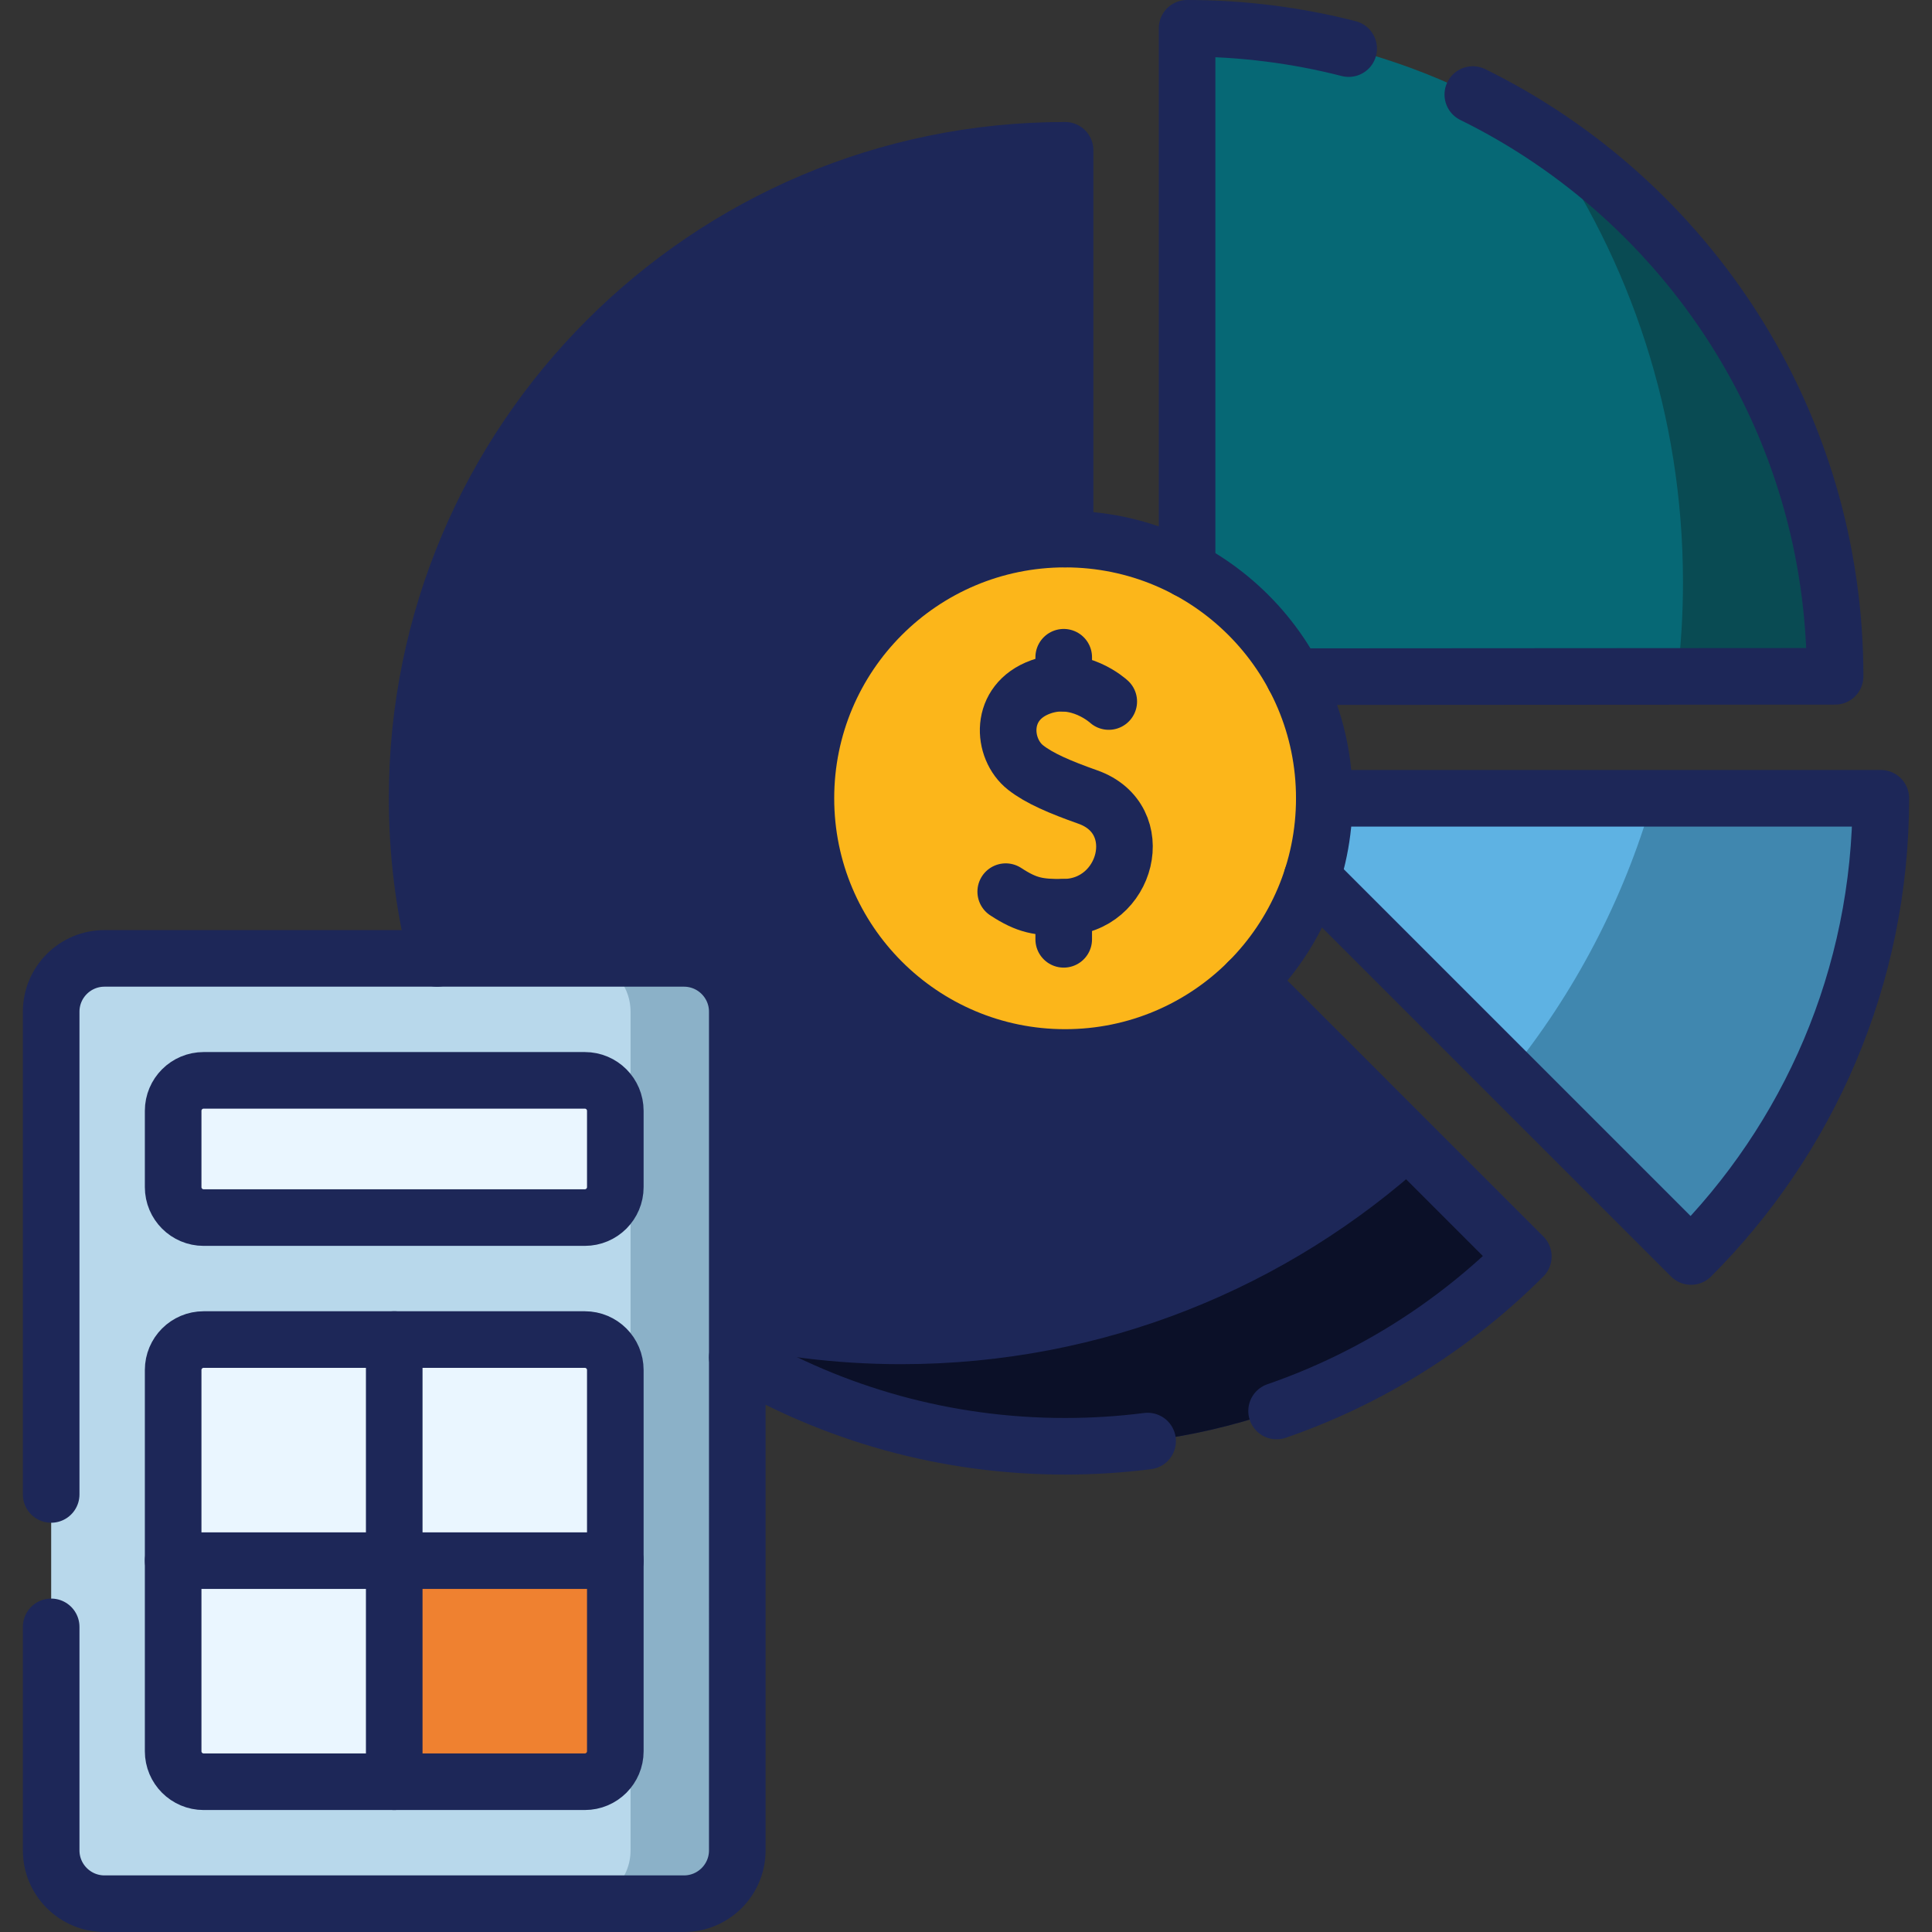
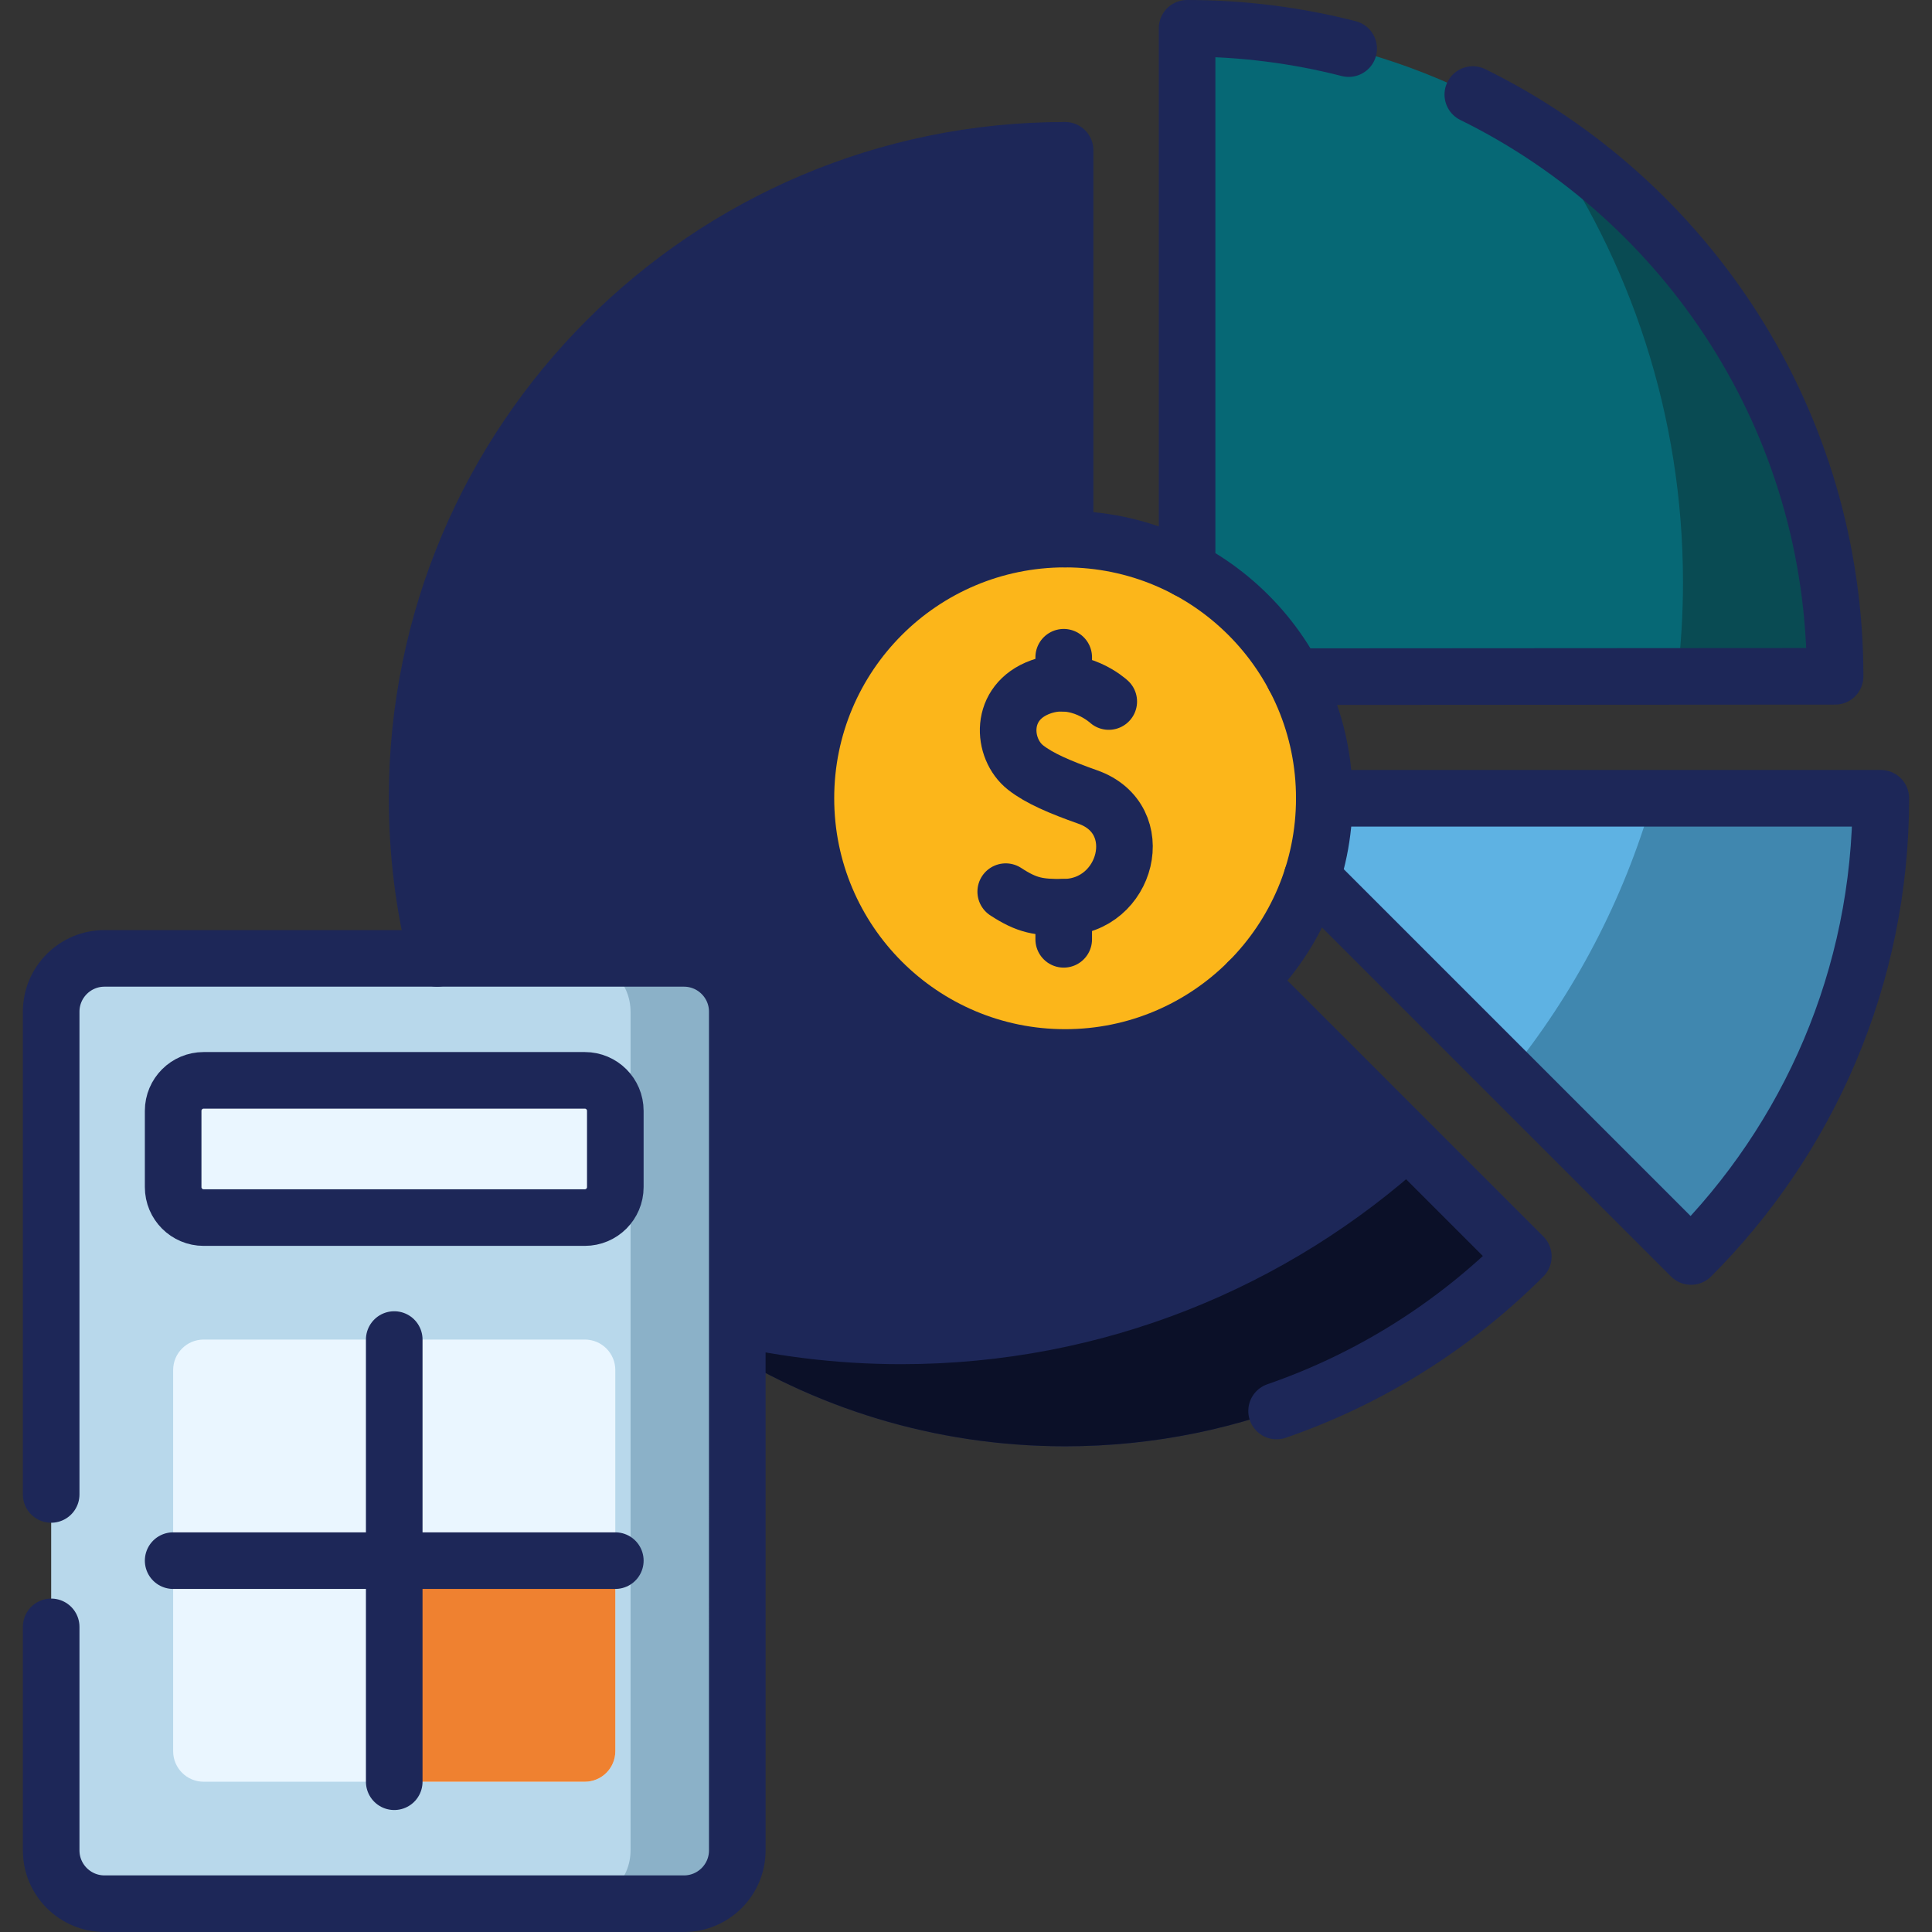
<svg xmlns="http://www.w3.org/2000/svg" version="1.1" id="Capa_1" x="0px" y="0px" viewBox="0 0 512 512" style="enable-background:new 0 0 512 512;" xml:space="preserve" width="300" height="300">
  <rect x="0" y="0" width="512" height="512" fill="#333333" stroke="none" />
  <g transform="matrix(1,0,0,1,0,0)">
    <g>
      <g>
        <path style="" d="M282.265,211.553V39.825c-94.843,0-171.728,76.885-171.728,171.728S187.422,383.28,282.265,383.28&#10;&#09;&#09;&#09;c47.421,0,90.353-19.221,121.43-50.298L282.265,211.553z" fill="#1d2758" fill-opacity="1" data-original-color="#fd8087ff" stroke="none" stroke-opacity="1" />
        <path style="" d="M378.276,307.564c-36.809,33.519-85.741,53.957-139.448,53.957c-17.43,0-34.352-2.164-50.525-6.217&#10;&#09;&#09;&#09;c27,17.684,59.276,27.977,93.962,27.977c47.421,0,90.353-19.221,121.43-50.298L378.276,307.564z" fill="#0b1028" fill-opacity="1" data-original-color="#fe646fff" stroke="none" stroke-opacity="1" />
        <path style="" d="M326.712,211.553l121.43,121.43c31.077-31.077,50.298-74.008,50.298-121.43H326.712z" fill="#5eb2e3" fill-opacity="1" data-original-color="#60b7ffff" stroke="none" stroke-opacity="1" />
        <path style="" d="M438,211.553c-7.758,27.058-20.886,51.842-38.149,73.14l48.29,48.29&#10;&#09;&#09;&#09;c31.077-31.077,50.298-74.008,50.298-121.43H438z" fill="#4087af" fill-opacity="1" data-original-color="#26a6feff" stroke="none" stroke-opacity="1" />
        <path style="" d="M314.59,7.5v171.834l171.728-0.107C486.318,84.385,409.432,7.5,314.59,7.5z" fill="#066875" fill-opacity="1" data-original-color="#80d261ff" stroke="none" stroke-opacity="1" />
        <path style="" d="M446.007,154.341c0,8.433-0.517,16.743-1.496,24.912l41.807-0.026&#10;&#09;&#09;&#09;c0-60.179-30.961-113.118-77.816-143.784C432.129,69.099,446.007,110.097,446.007,154.341z" fill="#094b53" fill-opacity="1" data-original-color="#68ca44ff" stroke="none" stroke-opacity="1" />
        <g>
          <path style="" d="M181.248,504.5c7.811,0,14.142-6.332,14.142-14.142V268.122c0-7.811-6.332-14.142-14.142-14.142&#10;&#09;&#09;&#09;&#09;H27.704c-7.811,0-14.142,6.332-14.142,14.142v222.236c0,7.811,6.332,14.142,14.142,14.142H181.248z" fill="#b8d8eb" fill-opacity="1" data-original-color="#918291ff" stroke="none" stroke-opacity="1" />
          <path style="" d="M181.248,253.98h-28.285c7.811,0,14.142,6.332,14.142,14.142v222.236&#10;&#09;&#09;&#09;&#09;c0,7.811-6.332,14.142-14.142,14.142h28.285c7.811,0,14.142-6.332,14.142-14.142V268.122&#10;&#09;&#09;&#09;&#09;C195.391,260.311,189.059,253.98,181.248,253.98z" fill="#8bb1c8" fill-opacity="1" data-original-color="#7a6d79ff" stroke="none" stroke-opacity="1" />
          <path style="" d="M45.887,464.094V363.077c0-4.463,3.618-8.081,8.081-8.081h101.016&#10;&#09;&#09;&#09;&#09;c4.463,0,8.081,3.618,8.081,8.081v101.016c0,4.463-3.618,8.081-8.081,8.081H53.968C49.505,472.175,45.887,468.557,45.887,464.094&#10;&#09;&#09;&#09;&#09;z" fill="#eaf6ff" fill-opacity="1" data-original-color="#eaf6ffff" stroke="none" stroke-opacity="1" />
          <path style="" d="M104.476,413.585v58.589h50.508c4.463,0,8.081-3.618,8.081-8.081v-50.508H104.476z" fill="#ef8130" fill-opacity="1" data-original-color="#fe9738ff" stroke="none" stroke-opacity="1" />
          <path style="" d="M45.887,314.589v-20.203c0-4.463,3.618-8.081,8.081-8.081h101.016&#10;&#09;&#09;&#09;&#09;c4.463,0,8.081,3.618,8.081,8.081v20.203c0,4.463-3.618,8.081-8.081,8.081H53.968C49.505,322.671,45.887,319.053,45.887,314.589z&#10;&#09;&#09;&#09;&#09;" fill="#eaf6ff" fill-opacity="1" data-original-color="#eaf6ffff" stroke="none" stroke-opacity="1" />
        </g>
        <g>
          <circle style="" cx="282.265" cy="211.553" r="68.691" fill="#fcb61a" fill-opacity="1" data-original-color="#ffe177ff" stroke="none" stroke-opacity="1" />
          <path style="" d="M320.278,154.341c7.248,10.887,11.48,23.954,11.48,38.013c0,37.937-30.754,68.691-68.691,68.691&#10;&#09;&#09;&#09;&#09;c-14.059,0-27.127-4.232-38.013-11.48c12.309,18.489,33.334,30.678,57.211,30.678c37.937,0,68.691-30.754,68.691-68.691&#10;&#09;&#09;&#09;&#09;C350.956,187.675,338.767,166.651,320.278,154.341z" fill="#fcb61a" fill-opacity="1" data-original-color="#ffd15bff" stroke="none" stroke-opacity="1" />
        </g>
      </g>
      <g>
        <path style="stroke-linecap: round; stroke-linejoin: round; stroke-miterlimit: 10;" d="&#10;&#09;&#09;&#09;M314.59,150.93V7.5c14.78,0,29.13,1.87,42.82,5.38" fill="none" fill-opacity="1" stroke="#1d2758" stroke-opacity="1" data-original-stroke-color="#000000ff" stroke-width="15" data-original-stroke-width="15" />
        <path style="stroke-linecap: round; stroke-linejoin: round; stroke-miterlimit: 10;" d="&#10;&#09;&#09;&#09;M390.31,25.06c56.87,27.98,96.01,86.5,96.01,154.17l-143.39,0.09" fill="none" fill-opacity="1" stroke="#1d2758" stroke-opacity="1" data-original-stroke-color="#000000ff" stroke-width="15" data-original-stroke-width="15" />
        <path style="stroke-linecap: round; stroke-linejoin: round; stroke-miterlimit: 10;" d="&#10;&#09;&#09;&#09;M350.956,211.553H498.44c0,47.417-19.223,90.349-50.296,121.432L347.691,232.532" fill="none" fill-opacity="1" stroke="#1d2758" stroke-opacity="1" data-original-stroke-color="#000000ff" stroke-width="15" data-original-stroke-width="15" />
        <path style="stroke-linecap: round; stroke-linejoin: round; stroke-miterlimit: 10;" d="&#10;&#09;&#09;&#09;M115.83,253.98c-3.46-13.57-5.29-27.78-5.29-42.43c0-94.84,76.88-171.72,171.72-171.72v103.03" fill="none" fill-opacity="1" stroke="#1d2758" stroke-opacity="1" data-original-stroke-color="#000000ff" stroke-width="15" data-original-stroke-width="15" />
-         <path style="stroke-linecap: round; stroke-linejoin: round; stroke-miterlimit: 10;" d="&#10;&#09;&#09;&#09;M195.39,359.71c25.48,14.98,55.17,23.57,86.87,23.57c7.41,0,14.71-0.47,21.87-1.38" fill="none" fill-opacity="1" stroke="#1d2758" stroke-opacity="1" data-original-stroke-color="#000000ff" stroke-width="15" data-original-stroke-width="15" />
        <path style="stroke-linecap: round; stroke-linejoin: round; stroke-miterlimit: 10;" d="&#10;&#09;&#09;&#09;M330.83,260.12l72.87,72.86c-18.22,18.22-40.51,32.36-65.39,40.95" fill="none" fill-opacity="1" stroke="#1d2758" stroke-opacity="1" data-original-stroke-color="#000000ff" stroke-width="15" data-original-stroke-width="15" />
-         <path style="stroke-linecap: round; stroke-linejoin: round; stroke-miterlimit: 10;" d="&#10;&#09;&#09;&#09;M45.887,464.094V363.077c0-4.463,3.618-8.081,8.081-8.081h101.016c4.463,0,8.081,3.618,8.081,8.081v101.016&#10;&#09;&#09;&#09;c0,4.463-3.618,8.081-8.081,8.081H53.968C49.505,472.175,45.887,468.557,45.887,464.094z" fill="none" fill-opacity="1" stroke="#1d2758" stroke-opacity="1" data-original-stroke-color="#000000ff" stroke-width="15" data-original-stroke-width="15" />
        <path style="stroke-linecap: round; stroke-linejoin: round; stroke-miterlimit: 10;" d="&#10;&#09;&#09;&#09;M45.887,314.589v-20.203c0-4.463,3.618-8.081,8.081-8.081h101.016c4.463,0,8.081,3.618,8.081,8.081v20.203&#10;&#09;&#09;&#09;c0,4.463-3.618,8.081-8.081,8.081H53.968C49.505,322.671,45.887,319.053,45.887,314.589z" fill="none" fill-opacity="1" stroke="#1d2758" stroke-opacity="1" data-original-stroke-color="#000000ff" stroke-width="15" data-original-stroke-width="15" />
        <path style="stroke-linecap: round; stroke-linejoin: round; stroke-miterlimit: 10;" d="&#10;&#09;&#09;&#09;M13.56,431.14v59.22c0,7.81,6.33,14.14,14.14,14.14h153.55c7.81,0,14.14-6.33,14.14-14.14V268.12c0-7.81-6.33-14.14-14.14-14.14&#10;&#09;&#09;&#09;H27.7c-7.81,0-14.14,6.33-14.14,14.14v127.92" fill="none" fill-opacity="1" stroke="#1d2758" stroke-opacity="1" data-original-stroke-color="#000000ff" stroke-width="15" data-original-stroke-width="15" />
        <line style="stroke-linecap: round; stroke-linejoin: round; stroke-miterlimit: 10;" x1="104.476" y1="354.996" x2="104.476" y2="472.175" fill="none" fill-opacity="1" stroke="#1d2758" stroke-opacity="1" data-original-stroke-color="#000000ff" stroke-width="15" data-original-stroke-width="15" />
        <line style="stroke-linecap: round; stroke-linejoin: round; stroke-miterlimit: 10;" x1="163.066" y1="413.585" x2="45.887" y2="413.585" fill="none" fill-opacity="1" stroke="#1d2758" stroke-opacity="1" data-original-stroke-color="#000000ff" stroke-width="15" data-original-stroke-width="15" />
        <circle style="stroke-linecap: round; stroke-linejoin: round; stroke-miterlimit: 10;" cx="282.265" cy="211.553" r="68.691" fill="none" fill-opacity="1" stroke="#1d2758" stroke-opacity="1" data-original-stroke-color="#000000ff" stroke-width="15" data-original-stroke-width="15" />
        <g>
          <path style="stroke-linecap: round; stroke-linejoin: round; stroke-miterlimit: 10;" d="&#10;&#09;&#09;&#09;&#09;M293.832,185.908c0,0-8.037-7.461-18.011-3.876c-11.234,4.039-10.353,16.416-4.021,21.383c3.636,2.852,9.106,5.196,16.479,7.803&#10;&#09;&#09;&#09;&#09;c16.502,5.833,10.402,29.105-6.384,29.216c-6.551,0.044-9.613-0.372-15.367-4.136" fill="none" fill-opacity="1" stroke="#1d2758" stroke-opacity="1" data-original-stroke-color="#000000ff" stroke-width="15" data-original-stroke-width="15" />
          <line style="stroke-linecap: round; stroke-linejoin: round; stroke-miterlimit: 10;" x1="281.896" y1="240.434" x2="281.896" y2="248.929" fill="none" fill-opacity="1" stroke="#1d2758" stroke-opacity="1" data-original-stroke-color="#000000ff" stroke-width="15" data-original-stroke-width="15" />
          <line style="stroke-linecap: round; stroke-linejoin: round; stroke-miterlimit: 10;" x1="281.896" y1="174.177" x2="281.896" y2="181.058" fill="none" fill-opacity="1" stroke="#1d2758" stroke-opacity="1" data-original-stroke-color="#000000ff" stroke-width="15" data-original-stroke-width="15" />
        </g>
      </g>
    </g>
    <g>
</g>
    <g>
</g>
    <g>
</g>
    <g>
</g>
    <g>
</g>
    <g>
</g>
    <g>
</g>
    <g>
</g>
    <g>
</g>
    <g>
</g>
    <g>
</g>
    <g>
</g>
    <g>
</g>
    <g>
</g>
    <g>
</g>
  </g>
</svg>